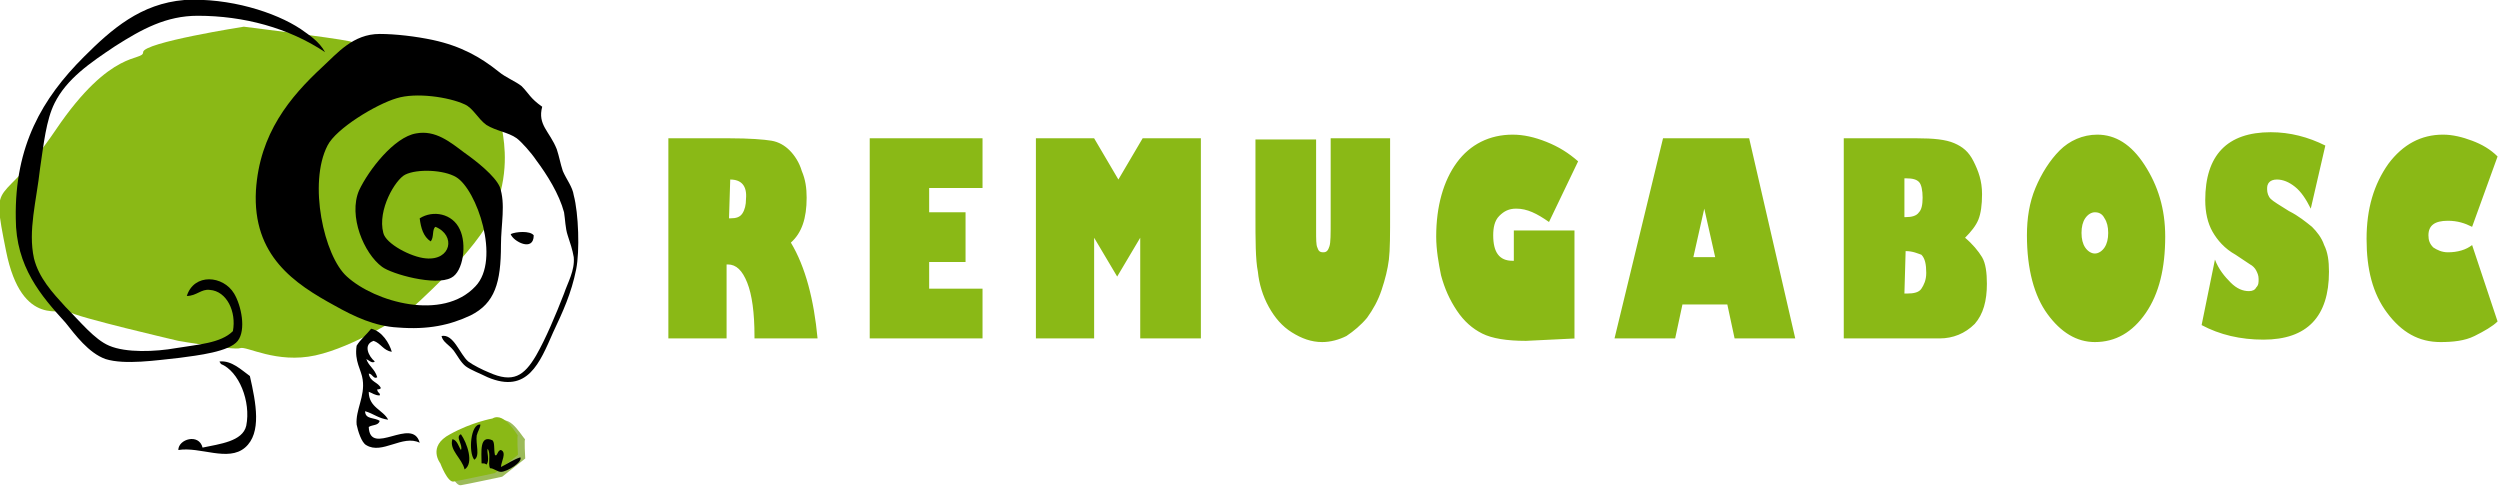
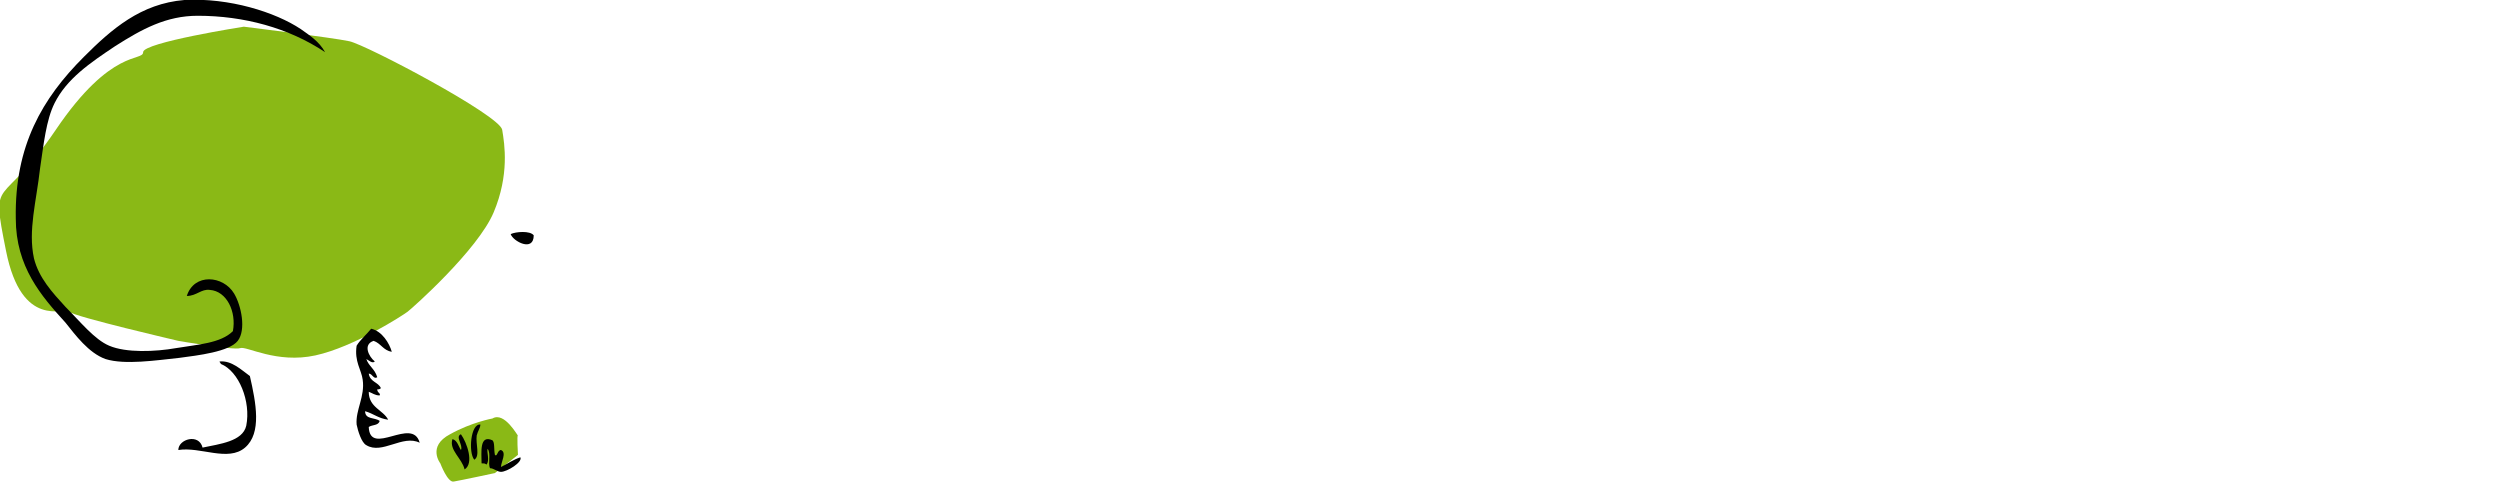
<svg xmlns="http://www.w3.org/2000/svg" id="Capa_1" x="0" y="0" version="1.1" viewBox="0 0 206.1 40.1" xml:space="preserve">
  <style>.st1{fill:#8ab916}.st2{fill:#087f2e}</style>
-   <path fill="#9cbb59" d="M41.2 34.8s-1.7.3-3.5 1.3c-1.9 1-.8 2.4-.8 2.4s.6 1.6 1.1 1.5c.6-.1 3.4-.7 3.4-.7l1.9-1.5s-.1-1.7 0-1.6c-.1.1-1.2-2.1-2.1-1.4z" />
  <path d="M40.6 34.5s-1.7.3-3.5 1.3c-1.9 1-.8 2.4-.8 2.4s.6 1.6 1.1 1.5c.6-.1 3.4-.7 3.4-.7l1.9-1.5s-.1-1.7 0-1.6c0 .1-1.1-2-2.1-1.4zM20.1 2.2s-8.3 1.3-8.3 2.1-2.6-.4-7.2 6.4C0 17.5-.8 14.2.5 20.7c1.3 6.5 4.8 4.6 5.2 5 .4.4 9 2.4 9 2.4s4.6.8 5.1.6c.5-.2 3 1.3 6.2.6 3.2-.7 7.2-3.3 7.6-3.6.4-.3 5.8-5.1 7.1-8.2 1.3-3.1.9-5.6.7-6.8-.2-1.2-11.2-7-12.6-7.3-1.4-.3-8.7-1.2-8.7-1.2z" class="st1" />
  <g id="XMLID_17_">
-     <path d="M47.3 16.1c.4 1.5.5 4.6.2 6.1-.4 2-1.1 3.5-1.9 5.2-1.1 2.5-2.1 5.1-5.4 3.7-.6-.3-1.4-.6-1.8-.9-.4-.3-.7-.9-1-1.3-.4-.5-.9-.7-1-1.2 1-.2 1.5 1.5 2.2 2.1.4.3 1.2.7 1.7.9 2 .9 2.9.3 3.9-1.4.8-1.4 1.6-3.3 2.3-5.1.3-.9.9-1.9.8-3-.1-.6-.3-1.2-.5-1.8-.2-.6-.2-1.3-.3-1.9-.4-1.5-1.4-3.1-2.3-4.3-.4-.6-1.2-1.5-1.6-1.8-.7-.5-1.7-.6-2.5-1.1-.7-.5-1.1-1.4-1.8-1.7-1.3-.6-4-1-5.6-.5-1.7.5-5 2.5-5.7 3.9-1.6 3.1-.3 9.1 1.6 10.8 2.3 2.1 7.9 3.7 10.6.8 2.1-2.2.1-8-1.6-9-1-.6-3.2-.7-4.2-.2-.8.4-2.3 2.9-1.8 4.8.2.9 2.3 2 3.5 2.1 2.1.2 2.5-1.9.8-2.6-.3.2-.1.9-.4 1.2-.6-.4-.8-1.1-.9-1.9 1.1-.7 2.7-.4 3.3.9.6 1.2.3 3.5-.7 4-1.3.7-4.9-.3-5.7-.9-1.5-1.1-2.8-4.2-1.9-6.3.8-1.7 2.9-4.4 4.7-4.7 1.6-.3 2.8.7 4 1.6 1 .7 2.5 1.9 2.9 2.8.5 1.4.1 3.1.1 4.8 0 3.1-.5 4.8-2.5 5.8-1.7.8-3.5 1.2-6 1-1.9-.1-3.6-.9-5.2-1.8-3.3-1.8-6.8-4.1-6.5-9.5.3-4.7 2.8-7.7 5.5-10.2 1.2-1.1 2.5-2.7 4.7-2.7 1.3 0 3 .2 4.4.5 2.3.5 3.9 1.4 5.4 2.6.6.5 1.4.8 1.9 1.2.6.6.7 1 1.7 1.7-.4 1.5.6 2 1.2 3.5.2.6.3 1.2.5 1.8.3.7.8 1.3.9 2z" />
    <path d="M44 19.4c0 1.4-1.7.5-1.9-.1.4-.2 1.6-.3 1.9.1zM42.9 37.7c.2.4-1.1 1.2-1.6 1.2-.3 0-.6-.3-.9-.3-.2-.4.1-1.2-.2-1.6-.1.2.2 1-.1 1.3-.1-.1-.2-.1-.4-.1 0-.9-.2-2.4.9-1.9.2.2.1.7.2 1.2.2.2.2-.4.5-.4.5.2 0 1 0 1.4.6-.3 1-.6 1.6-.8zM39.6 35c0 .3-.2.5-.3.9-.1.7.3 1.7-.2 2-.5-.6-.3-3 .5-2.9zM38 35.8c.5.7 1.1 2.4.3 2.9-.2-.9-1.3-1.6-1-2.5.4.1.5.6.7.9.2-.4-.5-1.1 0-1.3zM34.6 36.5c-1.4-.7-3.1 1-4.4.2-.4-.2-.7-1.2-.8-1.7-.1-1.2.7-2.3.5-3.7-.1-.8-.7-1.5-.5-2.8.3-.5.8-.9 1.2-1.4.9.2 1.5 1.2 1.7 1.9-.7-.1-.9-.7-1.5-.9-.9.3-.4 1.3.1 1.7-.2.2-.5-.1-.7-.2.2.6.7.8.9 1.5-.3.2-.4-.3-.7-.3.1.7.8.7 1 1.2-.1.1-.2.1-.3.1 0 .3.3.3.2.5-.4 0-.6-.2-.9-.3 0 1.3 1.2 1.5 1.6 2.3-.8-.1-1.2-.5-1.9-.7 0 .7.8.5 1.2.8-.1.4-.6.3-.9.5.1 2.5 3.6-.9 4.2 1.3zM24.8 2.4c.7.5 1.5 1 2 1.9-3-2-6.7-3-10.5-3-2.6 0-4.6 1.1-6.8 2.5-2.1 1.4-4 2.7-5 4.7-.7 1.4-.9 3.4-1.2 5.4-.3 2.7-1 5.1-.5 7.4.4 1.6 1.5 2.8 2.6 4C6.6 26.5 7.8 28 9 28.5c1.4.6 3.8.5 5.5.2 1.8-.3 3.7-.4 4.7-1.4.3-1.6-.5-3.3-1.9-3.4-.7-.1-1.1.5-1.9.5.6-1.9 3-1.7 3.9-.2.6 1 1 3 .3 3.9-.7.9-3.3 1.2-4.8 1.4-1.9.2-4.5.6-6.1.1-1.4-.5-2.5-2-3.3-3-2-2.2-4.1-4.6-4.1-8.6-.1-6 2.2-9.9 5.6-13.3C9.2 2.4 11.6.3 15.2 0c3.7-.2 7.5 1 9.6 2.4zM20.6 31c.5 2.2 1 4.7-.4 5.9-1.4 1.2-3.7-.1-5.5.2 0-.9 1.7-1.4 2-.2 1.4-.3 3.3-.5 3.6-1.8.4-2-.6-4.5-2.1-5.1 0-.1-.1-.1-.1-.2 1-.1 1.8.7 2.5 1.2z" />
  </g>
  <g>
-     <path d="M55.1 27.9V11.4h5c1.7 0 2.9.1 3.5.2.6.1 1.1.4 1.5.8.4.4.8 1 1 1.7.3.7.4 1.4.4 2.2 0 1.7-.4 2.9-1.3 3.7 1.2 2 1.9 4.7 2.2 7.9h-5.2v-.2c0-1.9-.2-3.4-.6-4.4-.4-1-.9-1.5-1.6-1.5h-.1v6.1h-4.8zm5.1-13.1l-.1 3.2h.1c.5 0 .8-.1 1-.4.2-.3.3-.7.3-1.2.1-1.1-.4-1.6-1.3-1.6zM76.6 23.8H81v4.1h-9.3V11.4H81v4.1h-4.4v2h3v4.1h-3v2.2zM90.4 27.9h-5V11.4h4.8l2 3.4 2-3.4H99v16.5h-5v-8.3l-1.9 3.2-1.9-3.2v8.3zM109.6 11.4h5v6.1c0 1.8 0 3.1-.1 3.9-.1.8-.3 1.6-.6 2.5-.3.9-.7 1.6-1.2 2.3-.5.6-1.1 1.1-1.7 1.5-.6.3-1.3.5-2 .5-.9 0-1.7-.3-2.5-.8s-1.4-1.2-1.9-2.1c-.5-.9-.8-1.9-.9-2.9-.2-1-.2-2.6-.2-4.7v-6.2h5V19c0 .7 0 1.2.1 1.4.1.3.2.4.5.4s.4-.2.5-.5c.1-.3.1-1 .1-2.1v-6.8zM129.9 27.9l-4.1.2c-1.6 0-2.8-.2-3.6-.6-.8-.4-1.5-1-2.1-1.9-.6-.9-1-1.8-1.3-2.9-.2-1-.4-2.1-.4-3.2 0-2.5.6-4.6 1.7-6.1s2.7-2.3 4.6-2.3c.9 0 1.8.2 2.8.6 1 .4 1.8.9 2.6 1.6l-2.4 5c-1-.7-1.8-1.1-2.7-1.1-.6 0-1 .2-1.4.6-.4.4-.5 1-.5 1.6 0 1.4.5 2.1 1.6 2.1h.1V19h5v8.9zM138.7 25.1l-.6 2.8h-5l4-16.5h7.1l3.8 16.5h-5l-.6-2.8h-3.7zm.9-3.9h1.8l-.9-4-.9 4zM159.9 27.9H152V11.4h6c1.4 0 2.4.1 3.1.4.7.3 1.2.7 1.6 1.5s.7 1.6.7 2.7c0 .9-.1 1.6-.3 2.1-.2.5-.6 1-1.1 1.5.6.5 1.1 1.1 1.4 1.6s.4 1.3.4 2.2c0 1.4-.3 2.5-1 3.3-.8.8-1.8 1.2-2.9 1.2zm-2.8-13.2h-.1v3.2h.1c.5 0 .9-.1 1.1-.4.2-.2.3-.6.3-1.2s-.1-1.1-.3-1.3c-.2-.2-.5-.3-1.1-.3zm0 6l-.1 3.5h.2c.6 0 1-.1 1.2-.4.2-.3.4-.7.4-1.3 0-.7-.1-1.2-.4-1.5-.3-.1-.7-.3-1.3-.3zM172.9 11.1c1.5 0 2.8.8 3.9 2.5s1.7 3.6 1.7 5.9c0 2.6-.5 4.7-1.6 6.3-1.1 1.6-2.5 2.4-4.2 2.4-1.5 0-2.8-.8-3.9-2.3s-1.7-3.7-1.7-6.5c0-1.4.2-2.7.7-3.9s1.2-2.3 2-3.1 1.9-1.3 3.1-1.3zm-.2 6.4c-.3 0-.6.2-.8.5-.2.3-.3.7-.3 1.2s.1.9.3 1.2.5.5.8.5c.3 0 .6-.2.8-.5.2-.3.3-.7.3-1.2s-.1-.9-.3-1.2c-.2-.4-.5-.5-.8-.5zM182.6 21.4c.3.8.8 1.4 1.3 1.9s1 .7 1.5.7c.3 0 .5-.1.6-.3.2-.2.2-.4.2-.7 0-.3-.1-.5-.2-.7-.1-.2-.3-.4-.5-.5l-1.2-.8c-.9-.5-1.5-1.2-1.9-1.9-.4-.7-.6-1.6-.6-2.6 0-3.7 1.8-5.6 5.4-5.6 1.6 0 3.1.4 4.5 1.1l-1.2 5.2c-.4-.8-.8-1.4-1.3-1.8s-1-.6-1.5-.6c-.3 0-.5.1-.6.2-.2.2-.2.4-.2.6 0 .3.1.6.3.8.2.2.7.5 1.5 1 .8.4 1.4.9 1.9 1.3.4.4.8.9 1 1.5.3.6.4 1.3.4 2.2 0 3.7-1.8 5.6-5.4 5.6-1.9 0-3.6-.4-5.1-1.2l1.1-5.4zM203.8 20.2l2.1 6.3c-.4.4-1.1.8-1.9 1.2-.8.4-1.8.5-2.8.5-1.8 0-3.2-.8-4.4-2.4-1.2-1.6-1.7-3.6-1.7-6.1 0-2.5.6-4.5 1.8-6.2 1.2-1.6 2.7-2.4 4.5-2.4.8 0 1.6.2 2.4.5s1.5.7 2.1 1.3l-2.1 5.8c-.6-.3-1.2-.5-2-.5-1.1 0-1.6.4-1.6 1.2 0 .4.1.7.4 1 .3.2.7.4 1.2.4.8 0 1.5-.2 2-.6z" class="st1" />
-   </g>
+     </g>
</svg>